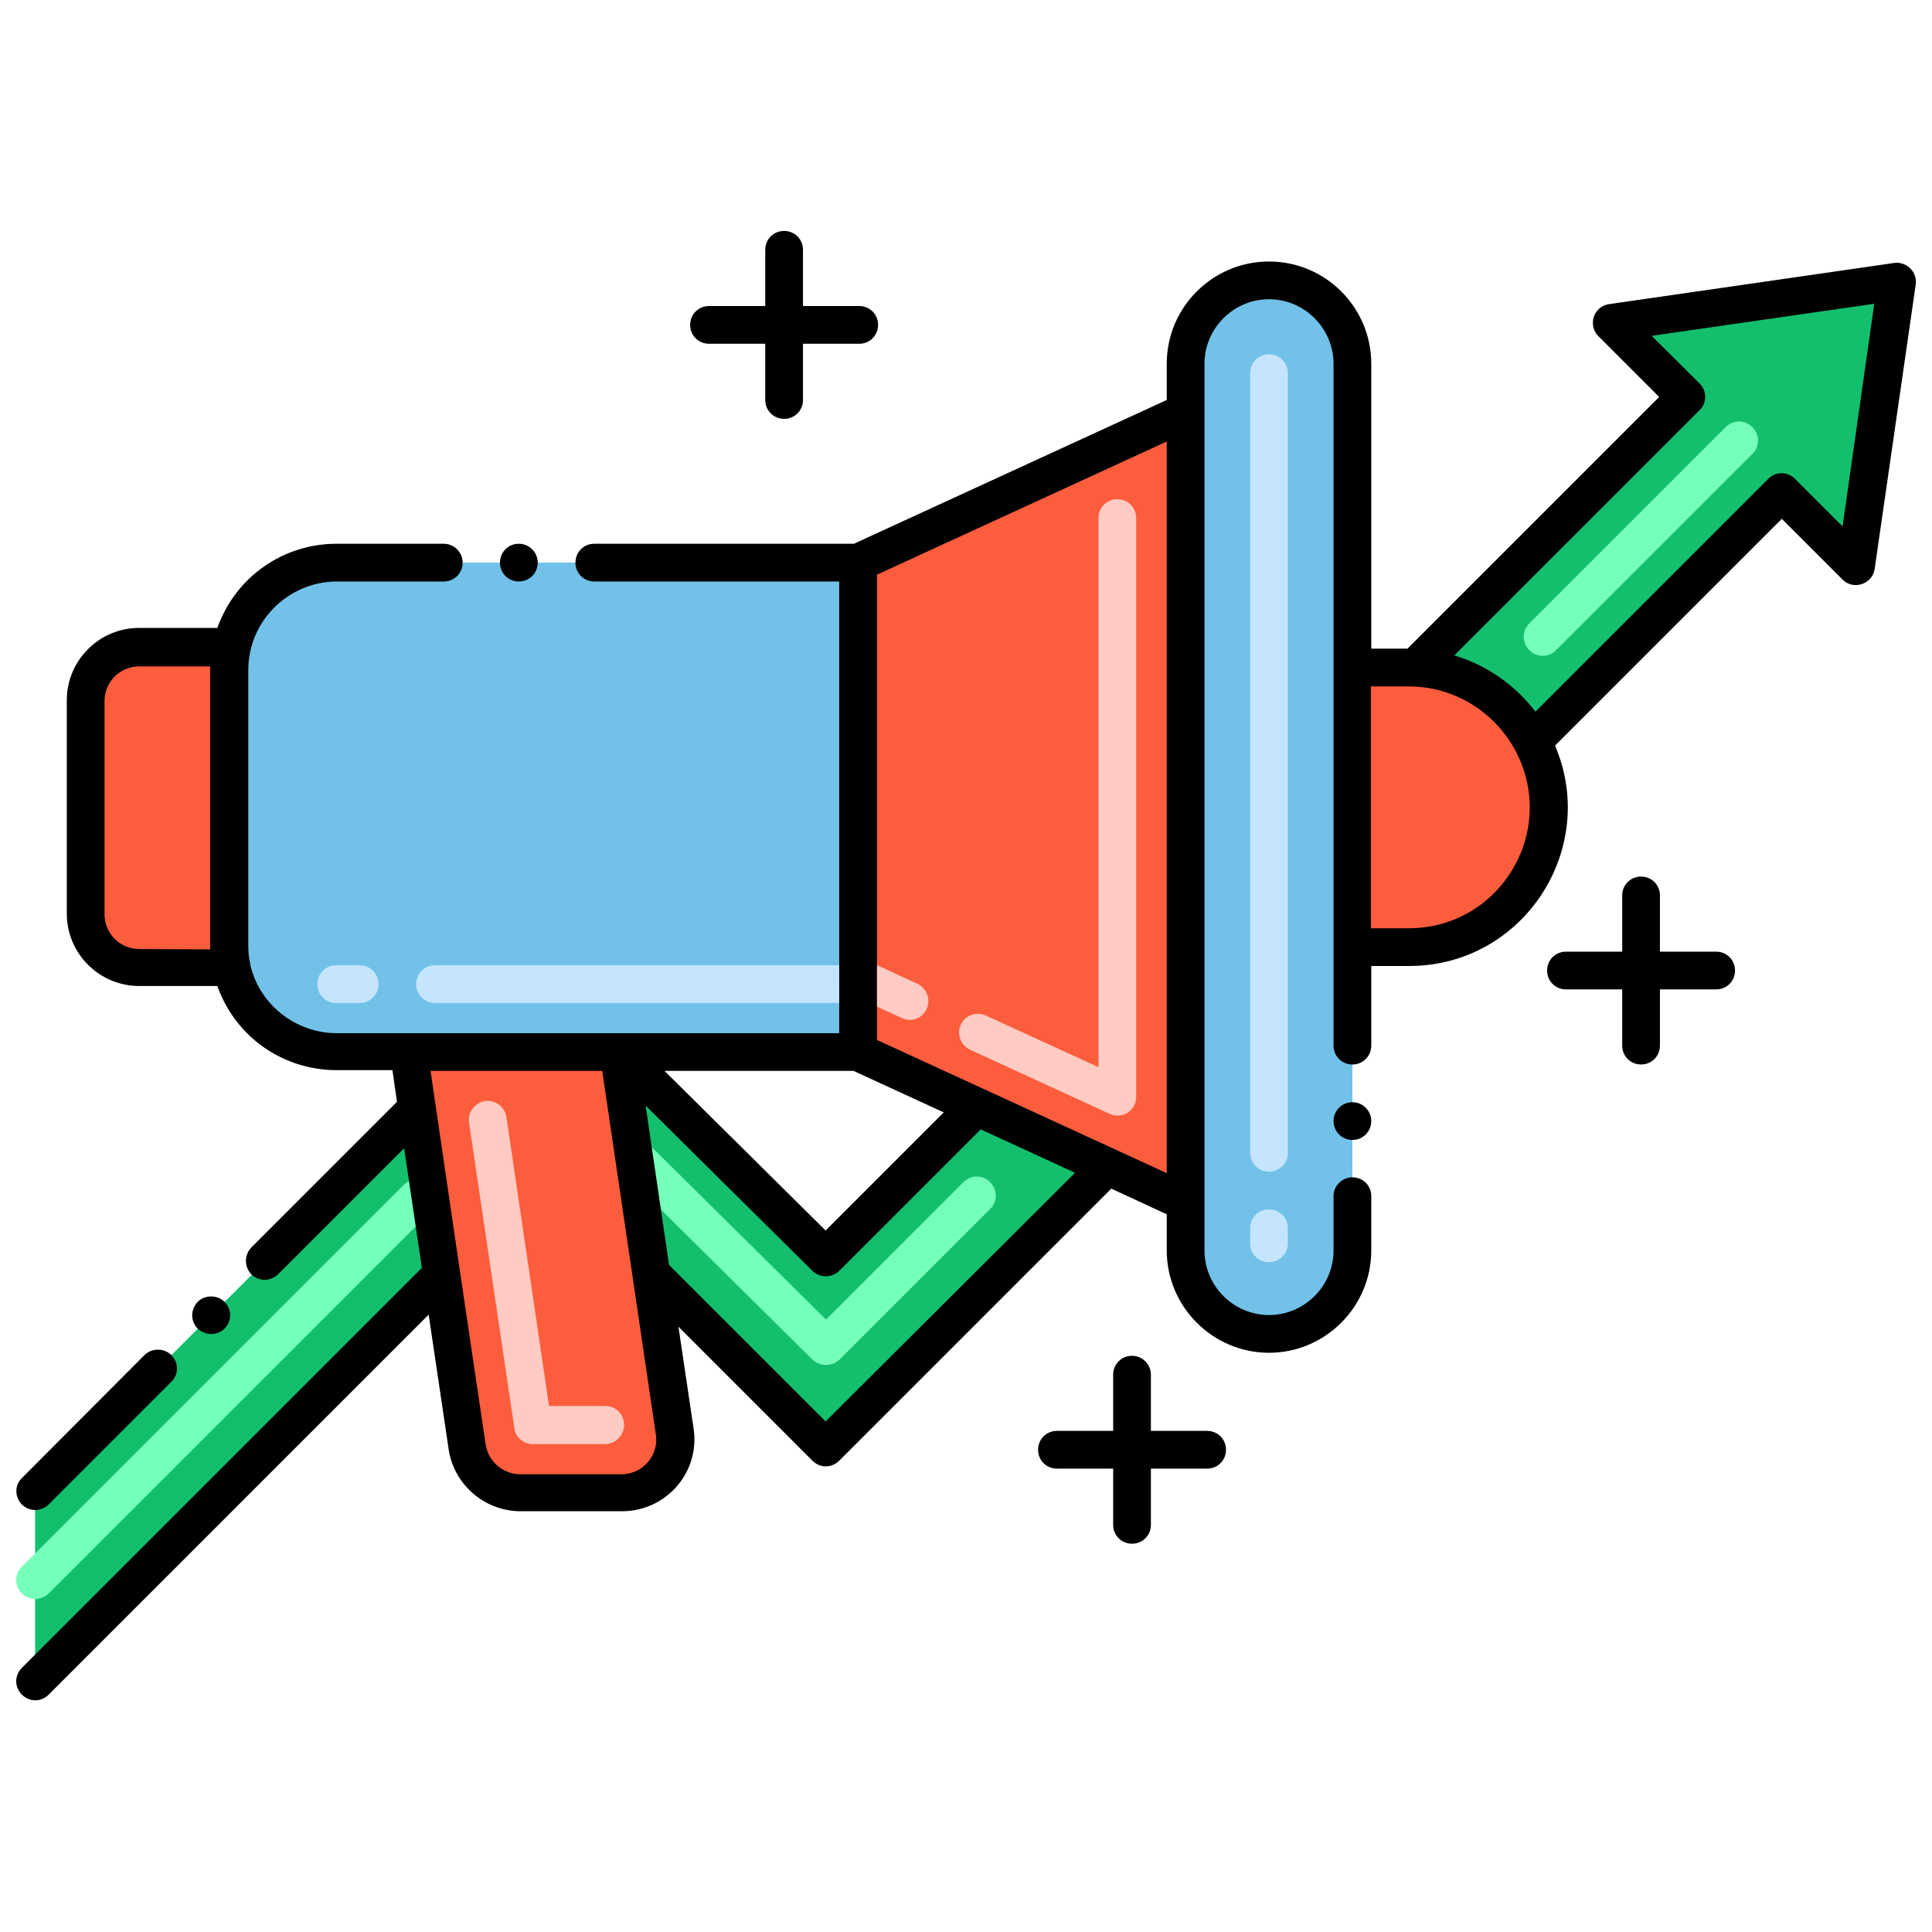
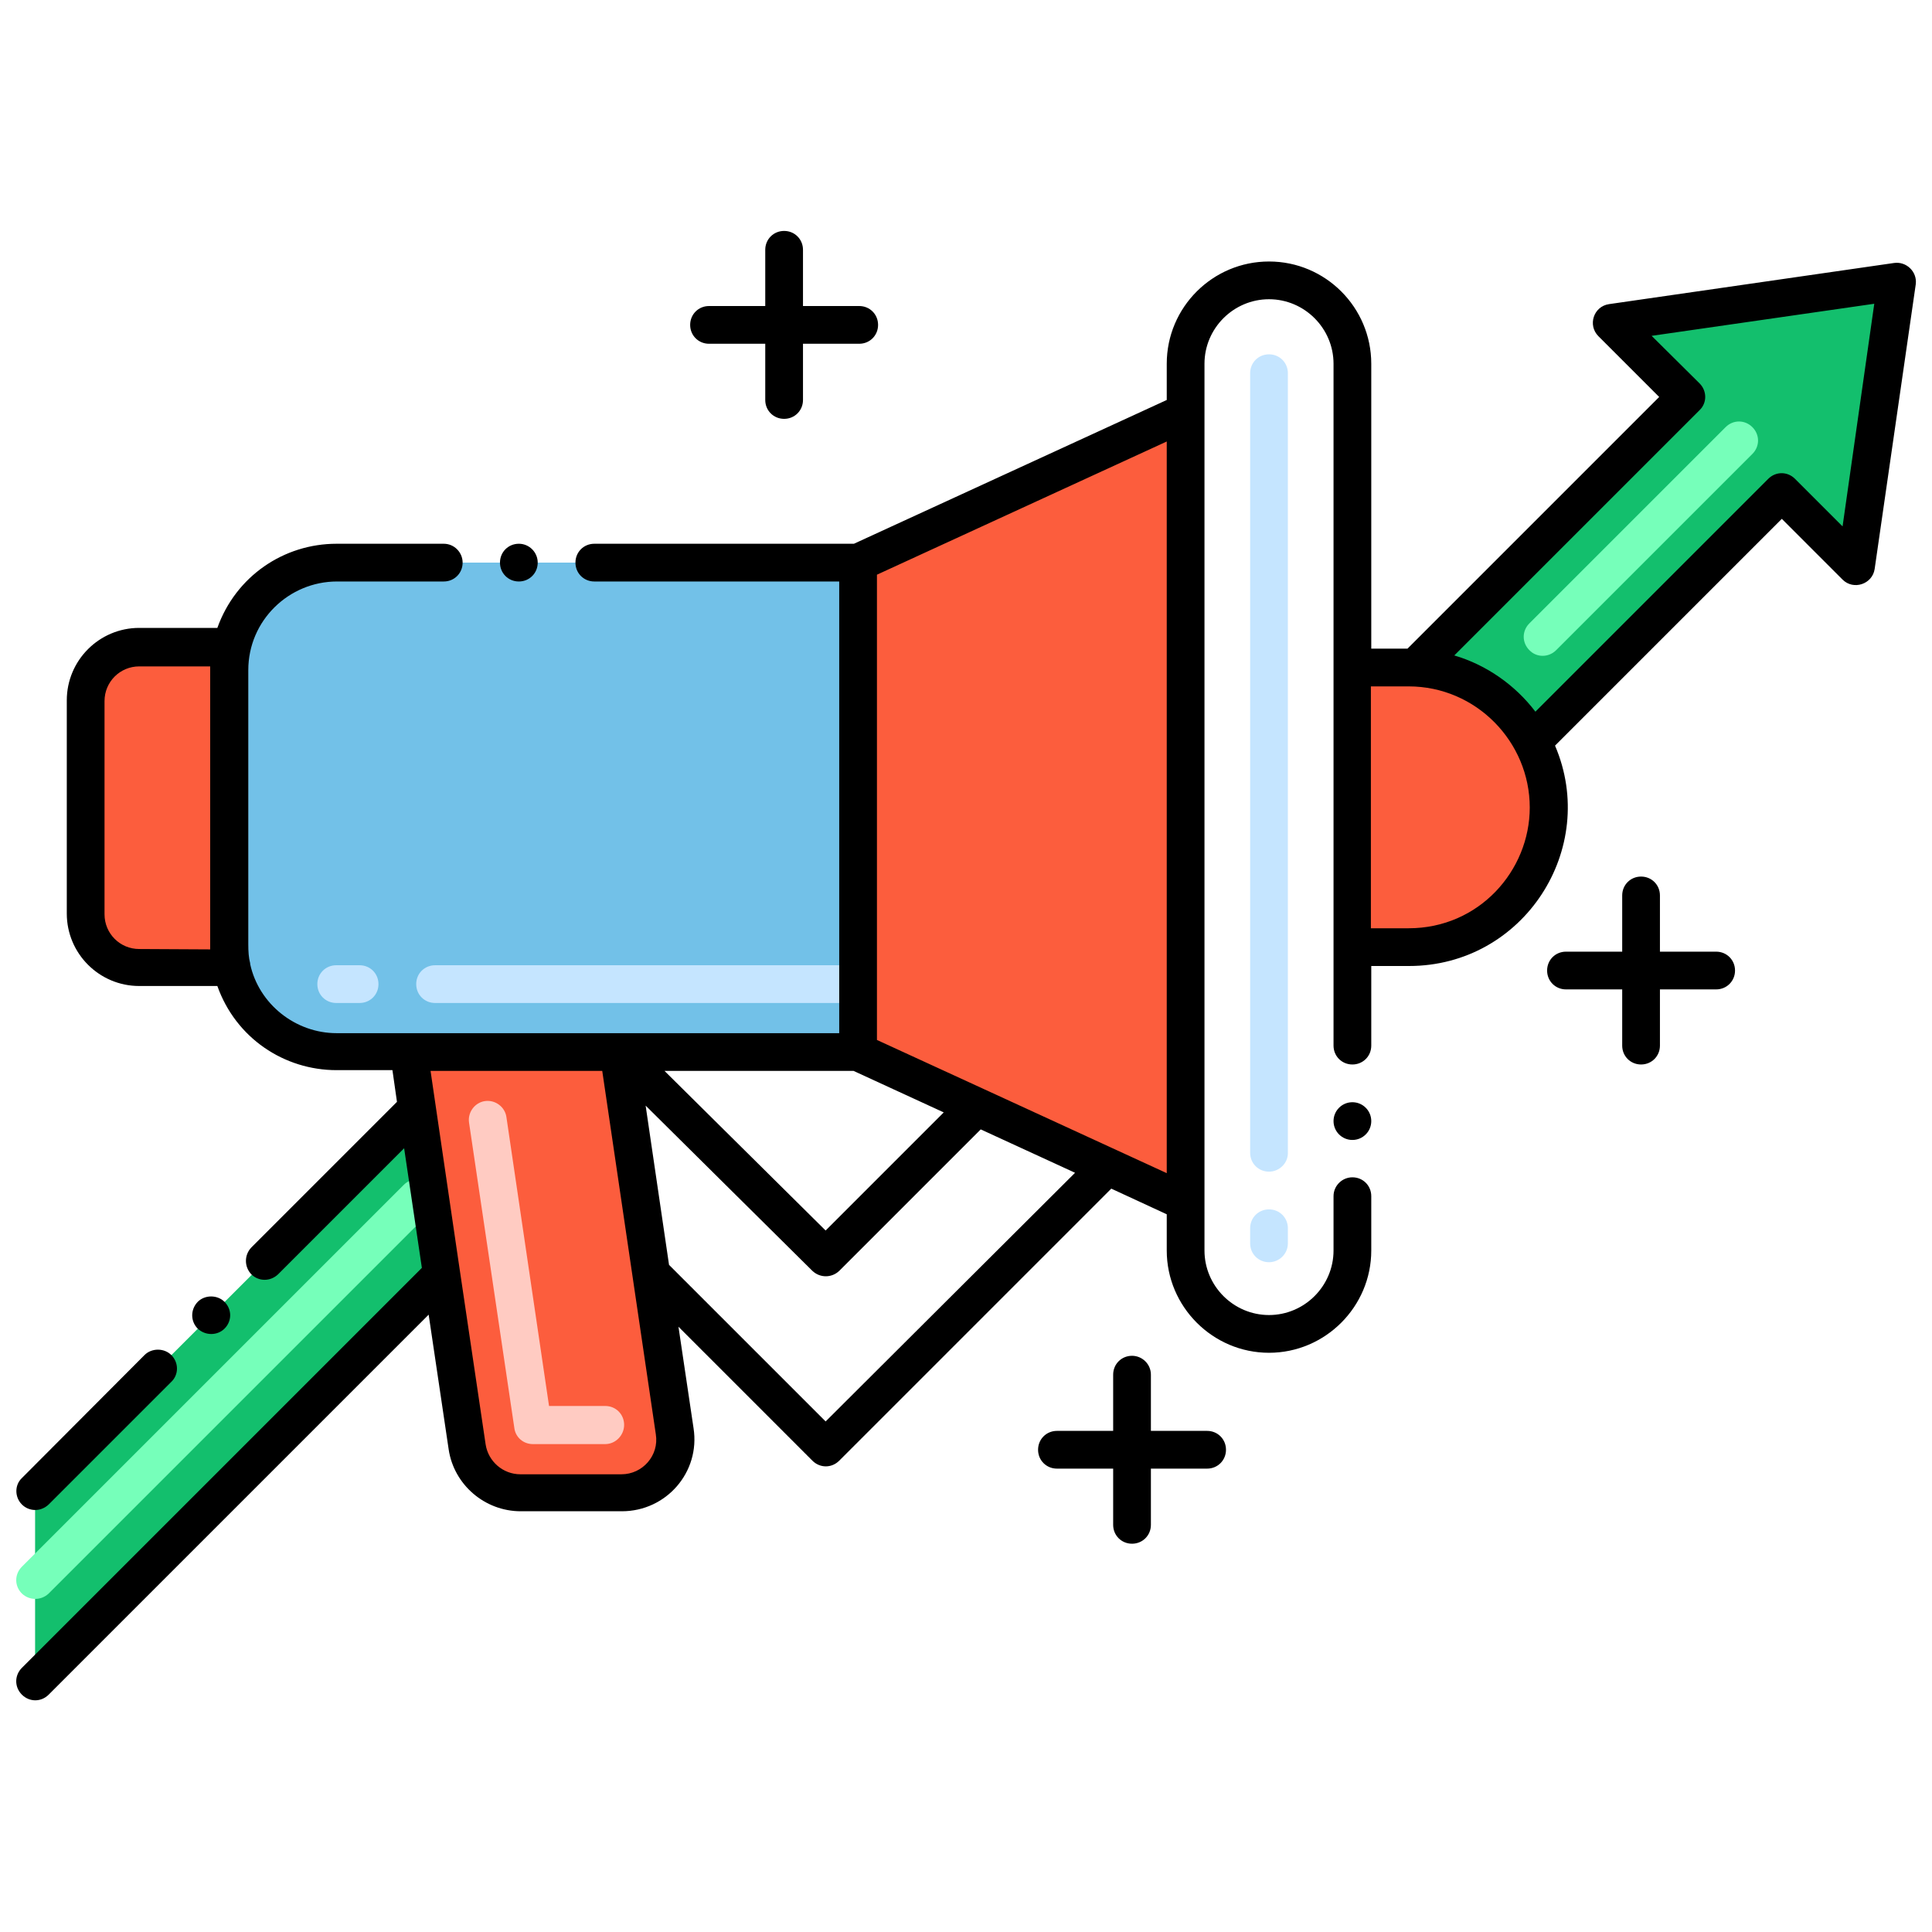
<svg xmlns="http://www.w3.org/2000/svg" version="1.1" id="Layer_1" x="0px" y="0px" viewBox="0 0 512 512" style="enable-background:new 0 0 512 512;" xml:space="preserve">
  <style type="text/css">
	.st0{fill:#13BF6D;}
	.st1{fill:#76FFBA;}
	.st2{fill:#FC5D3D;}
	.st3{fill:#72C1E8;}
	.st4{fill:#C5E5FF;}
	.st5{fill:#FFCBC2;}
</style>
  <g>
    <path class="st0" d="M110.6,294l6.5,44L9.3,445.8v-50.6L110.6,294z" />
    <path class="st1" d="M5.8,422.3c-2-2-2-5.1,0-7.1L107,314c2-2,5.1-2,7.1,0c2,2,2,5.1,0,7.1L12.9,422.3   C10.9,424.2,7.8,424.2,5.8,422.3z" />
-     <path class="st0" d="M258.8,293.2l34.6,15.9l-74.6,74.6l-46.2-46.2l-8.7-58.7l54.9,54.4L258.8,293.2z" />
-     <path class="st1" d="M215.3,360.3l-50.8-50.3c-2-1.9-2-5.1,0-7.1c1.9-2,5.1-2,7.1,0l47.3,46.8l36.4-36.4c2-2,5.1-2,7.1,0   c2,2,2,5.1,0,7.1l-39.9,39.9C220.4,362.2,217.3,362.2,215.3,360.3z" />
    <path class="st0" d="M502.7,74.6l-10.9,75.5l-19.7-19.7L406,196.5c-6-11.2-17.6-19-31-19.6l71.8-71.8l-19.7-19.7L502.7,74.6z" />
    <path class="st2" d="M406,196.5c-6-11.2-17.6-19-31-19.6c-0.6,0-1.1,0-1.7,0h-15V251h15C401.4,251,419.1,221,406,196.5L406,196.5z" />
    <path class="st3" d="M89.2,149.1c-13.6,0-25,9.6-27.8,22.3c0,0,0,0.1,0,0.1c-0.5,2-0.7,4-0.7,6.1v72.7c0,2.1,0.2,4.1,0.7,6.1   c0,0,0,0,0,0.1c2.8,12.8,14.2,22.3,27.8,22.3h74.7h63.4V149.1L89.2,149.1z" />
    <path class="st4" d="M231.3,265.8h-116c-2.8,0-5-2.2-5-5s2.2-5,5-5h116c2.8,0,5,2.2,5,5S234.1,265.8,231.3,265.8z M95.3,265.8h-6.2   c-2.8,0-5-2.2-5-5s2.2-5,5-5h6.2c2.8,0,5,2.2,5,5S98.1,265.8,95.3,265.8z" />
    <path class="st2" d="M227.4,149.1v129.7l31.4,14.4l34.6,15.9l20.8,9.6V109.2L227.4,149.1z" />
-     <path class="st5" d="M294.1,295.2l-37-17c-2.5-1.2-3.6-4.1-2.5-6.6s4.1-3.6,6.6-2.5l29.9,13.7V137.3c0-2.8,2.2-5,5-5s5,2.2,5,5   v153.3C301.2,294.3,297.4,296.7,294.1,295.2z M239,269.8l-13.7-6.3c-2.5-1.2-3.6-4.1-2.5-6.6c1.2-2.5,4.1-3.6,6.6-2.5l13.7,6.3   c2.5,1.2,3.6,4.1,2.5,6.6C244.5,269.9,241.5,271,239,269.8z" />
-     <path class="st3" d="M336.3,353.6c-12.2,0-22.1-9.9-22.1-22.1V96.4c0-12.2,9.9-22.1,22.1-22.1s22.1,9.9,22.1,22.1v235.1   C358.4,343.7,348.5,353.6,336.3,353.6z" />
    <path class="st2" d="M60.7,177.6v72.7c0,2.1,0.2,4.1,0.7,6.1c0,0,0,0,0,0.1H36.9c-7.9,0-14.2-6.4-14.2-14.2v-56.5   c0-7.9,6.4-14.2,14.2-14.2h24.4c0,0,0,0,0,0.1C60.9,173.5,60.7,175.6,60.7,177.6L60.7,177.6z" />
    <path class="st2" d="M178.8,379.4l-6.2-41.8l-8.7-58.7h-55.6l2.2,15.2l6.5,44l6.7,45.5c1,7,7,12.1,14.1,12.1h26.8   C173.4,395.7,180.1,388,178.8,379.4z" />
    <path class="st5" d="M160.4,382.7h-19.2c-2.5,0-4.6-1.8-4.9-4.3l-12-80.9c-0.4-2.7,1.5-5.3,4.2-5.7c2.7-0.4,5.3,1.5,5.7,4.2   l11.3,76.6h14.9c2.8,0,5,2.2,5,5S163.1,382.7,160.4,382.7L160.4,382.7z" />
    <path class="st1" d="M405.3,172.3c-2-2-2-5.1,0-7.1l52-52c2-2,5.1-2,7.1,0c2,2,2,5.1,0,7.1l-52,52   C410.4,174.3,407.2,174.3,405.3,172.3L405.3,172.3z" />
    <path class="st4" d="M336.3,334.5c-2.8,0-5-2.2-5-5v-4c0-2.8,2.2-5,5-5s5,2.2,5,5v4C341.3,332.3,339,334.5,336.3,334.5z    M336.3,310.5c-2.8,0-5-2.2-5-5V98.9c0-2.8,2.2-5,5-5s5,2.2,5,5v206.7C341.3,308.3,339,310.5,336.3,310.5z" />
    <circle cx="358.4" cy="297.1" r="5" />
    <path d="M5.8,398.7c1.9,1.9,5,2,7.1,0l32.5-32.5c2-1.9,2-5.1,0-7.1c-1.9-1.9-5.2-1.9-7.1,0L5.8,391.7   C3.8,393.6,3.9,396.8,5.8,398.7L5.8,398.7z" />
    <path d="M59.5,352.1c2-2,2-5.1,0-7.1c-1.9-1.9-5.2-1.9-7.1,0c-2,2.1-1.9,5.2,0,7.1C54.4,354,57.6,354,59.5,352.1z" />
    <path d="M501.9,69.7l-75.5,10.9c-4.1,0.6-5.7,5.6-2.8,8.5l16.1,16.1L373,171.9h-9.6V96.4c0-14.9-12.1-27.1-27.1-27.1   c-14.9,0-27.1,12.1-27.1,27.1v9.6l-82.9,38.1h-68.8c-2.8,0-5,2.2-5,5c0,2.8,2.2,5,5,5l64.9,0v119.7H89.2   c-10.9,0-20.6-7.7-22.9-18.3c0-0.1,0-0.1,0-0.2c-0.4-1.5-0.5-3.2-0.5-5v-72.7c0-13.2,10.8-23.5,23.5-23.5h28.3c2.8,0,5-2.2,5-5   c0-2.7-2.2-5-5-5H89.2c-14,0-26.7,8.6-31.6,22.3H36.9c-10.6,0-19.2,8.6-19.2,19.2v56.5c0,10.6,8.6,19.2,19.2,19.2h20.7   c4.9,13.8,17.7,22.3,31.6,22.3H104l1.2,8.4l-38.6,38.6c-1.9,2-1.9,5.1,0,7.1c1.9,1.9,5,2,7.1,0l33.4-33.4l4.7,31.7l-106,106   c-2,2-2,5.1,0,7.1c2,2,5.1,2,7.1,0l100.7-100.7l5.3,35.7c1.4,9.4,9.6,16.4,19.1,16.4h26.8c11.8,0,20.8-10.4,19-22l-4-26.9   l35.5,35.5c2,2,5.1,2,7.1,0l72.1-72.1l14.7,6.8v9.6c0,14.9,12.2,27.1,27.1,27.1c14.9,0,27.1-12.2,27.1-27.1v-14.4c0-2.8-2.2-5-5-5   c-2.7,0-5,2.2-5,5c0,0,0,0,0,0v14.4c0,9.4-7.7,17.1-17.1,17.1c-9.4,0-17.1-7.7-17.1-17.1v-12.8c0,0,0,0,0,0V109.2c0,0,0,0,0,0V96.4   c0-9.4,7.7-17.1,17.1-17.1c9.4,0,17.1,7.7,17.1,17.1v180.7c0,2.8,2.2,5,5,5s5-2.2,5-5V256h10c30.4,0,50.4-31.1,38.7-58.4l60.1-60.1   l16.1,16.1c2.9,2.9,7.9,1.2,8.5-2.8l10.9-75.5C508.1,72,505.2,69.2,501.9,69.7L501.9,69.7z M36.9,251.5c-5.1,0-9.2-4.1-9.2-9.2   v-56.5c0-5.1,4.1-9.2,9.2-9.2h18.8c0,0.8,0,73.5,0,75L36.9,251.5z M226.2,283.8l23.9,11l-31.3,31.3l-42.7-42.3H226.2z M164.7,390.7   h-26.8c-4.6,0-8.5-3.4-9.2-7.9c-9.8-66-4.8-32.3-14.6-99h45.5l14.2,96.3v0C174.7,385.7,170.3,390.7,164.7,390.7L164.7,390.7z    M218.8,376.7l-41.5-41.5l-6.2-42.2l44.2,43.8c2,1.9,5.1,1.9,7.1,0l37.5-37.5l25,11.5L218.8,376.7z M260.7,288.6   C260.7,288.6,260.6,288.6,260.7,288.6l-28.3-13V152.3l76.8-35.3v193.9L260.7,288.6z M373.3,246h-10v-64.1h10   c17.9,0,32.1,14.7,32.1,32.1C405.4,230.7,392,246,373.3,246z M488.3,139.5l-12.6-12.6c-2-2-5.1-2-7.1,0l-61.7,61.7   c-5.4-7.1-13-12.4-21.5-14.9l65-65c2-1.9,2-5.1,0-7.1L437.7,89l59-8.5L488.3,139.5z" />
    <path d="M137.5,154.1c2.8,0,5-2.2,5-5c0-2.7-2.2-5-5-5s-5,2.2-5,5C132.5,151.9,134.7,154.1,137.5,154.1z" />
    <path d="M300,359.3c-2.8,0-5,2.2-5,5v14.9h-14.9c-2.8,0-5,2.2-5,5s2.2,5,5,5H295v14.9c0,2.8,2.2,5,5,5s5-2.2,5-5v-14.9h14.9   c2.8,0,5-2.2,5-5s-2.2-5-5-5H305v-14.9C305,361.5,302.7,359.3,300,359.3z" />
    <path d="M207.8,111c2.8,0,5-2.2,5-5V91.1h14.9c2.8,0,5-2.2,5-5s-2.2-5-5-5h-14.9V66.2c0-2.8-2.2-5-5-5s-5,2.2-5,5v14.9h-14.9   c-2.8,0-5,2.2-5,5s2.2,5,5,5h14.9V106C202.8,108.8,205,111,207.8,111z" />
    <path d="M434.9,232.3c-2.8,0-5,2.2-5,5v14.9H415c-2.8,0-5,2.2-5,5s2.2,5,5,5h14.9v14.9c0,2.8,2.2,5,5,5s5-2.2,5-5v-14.9h14.9   c2.8,0,5-2.2,5-5s-2.2-5-5-5h-14.9v-14.9C439.9,234.5,437.7,232.3,434.9,232.3z" />
  </g>
</svg>